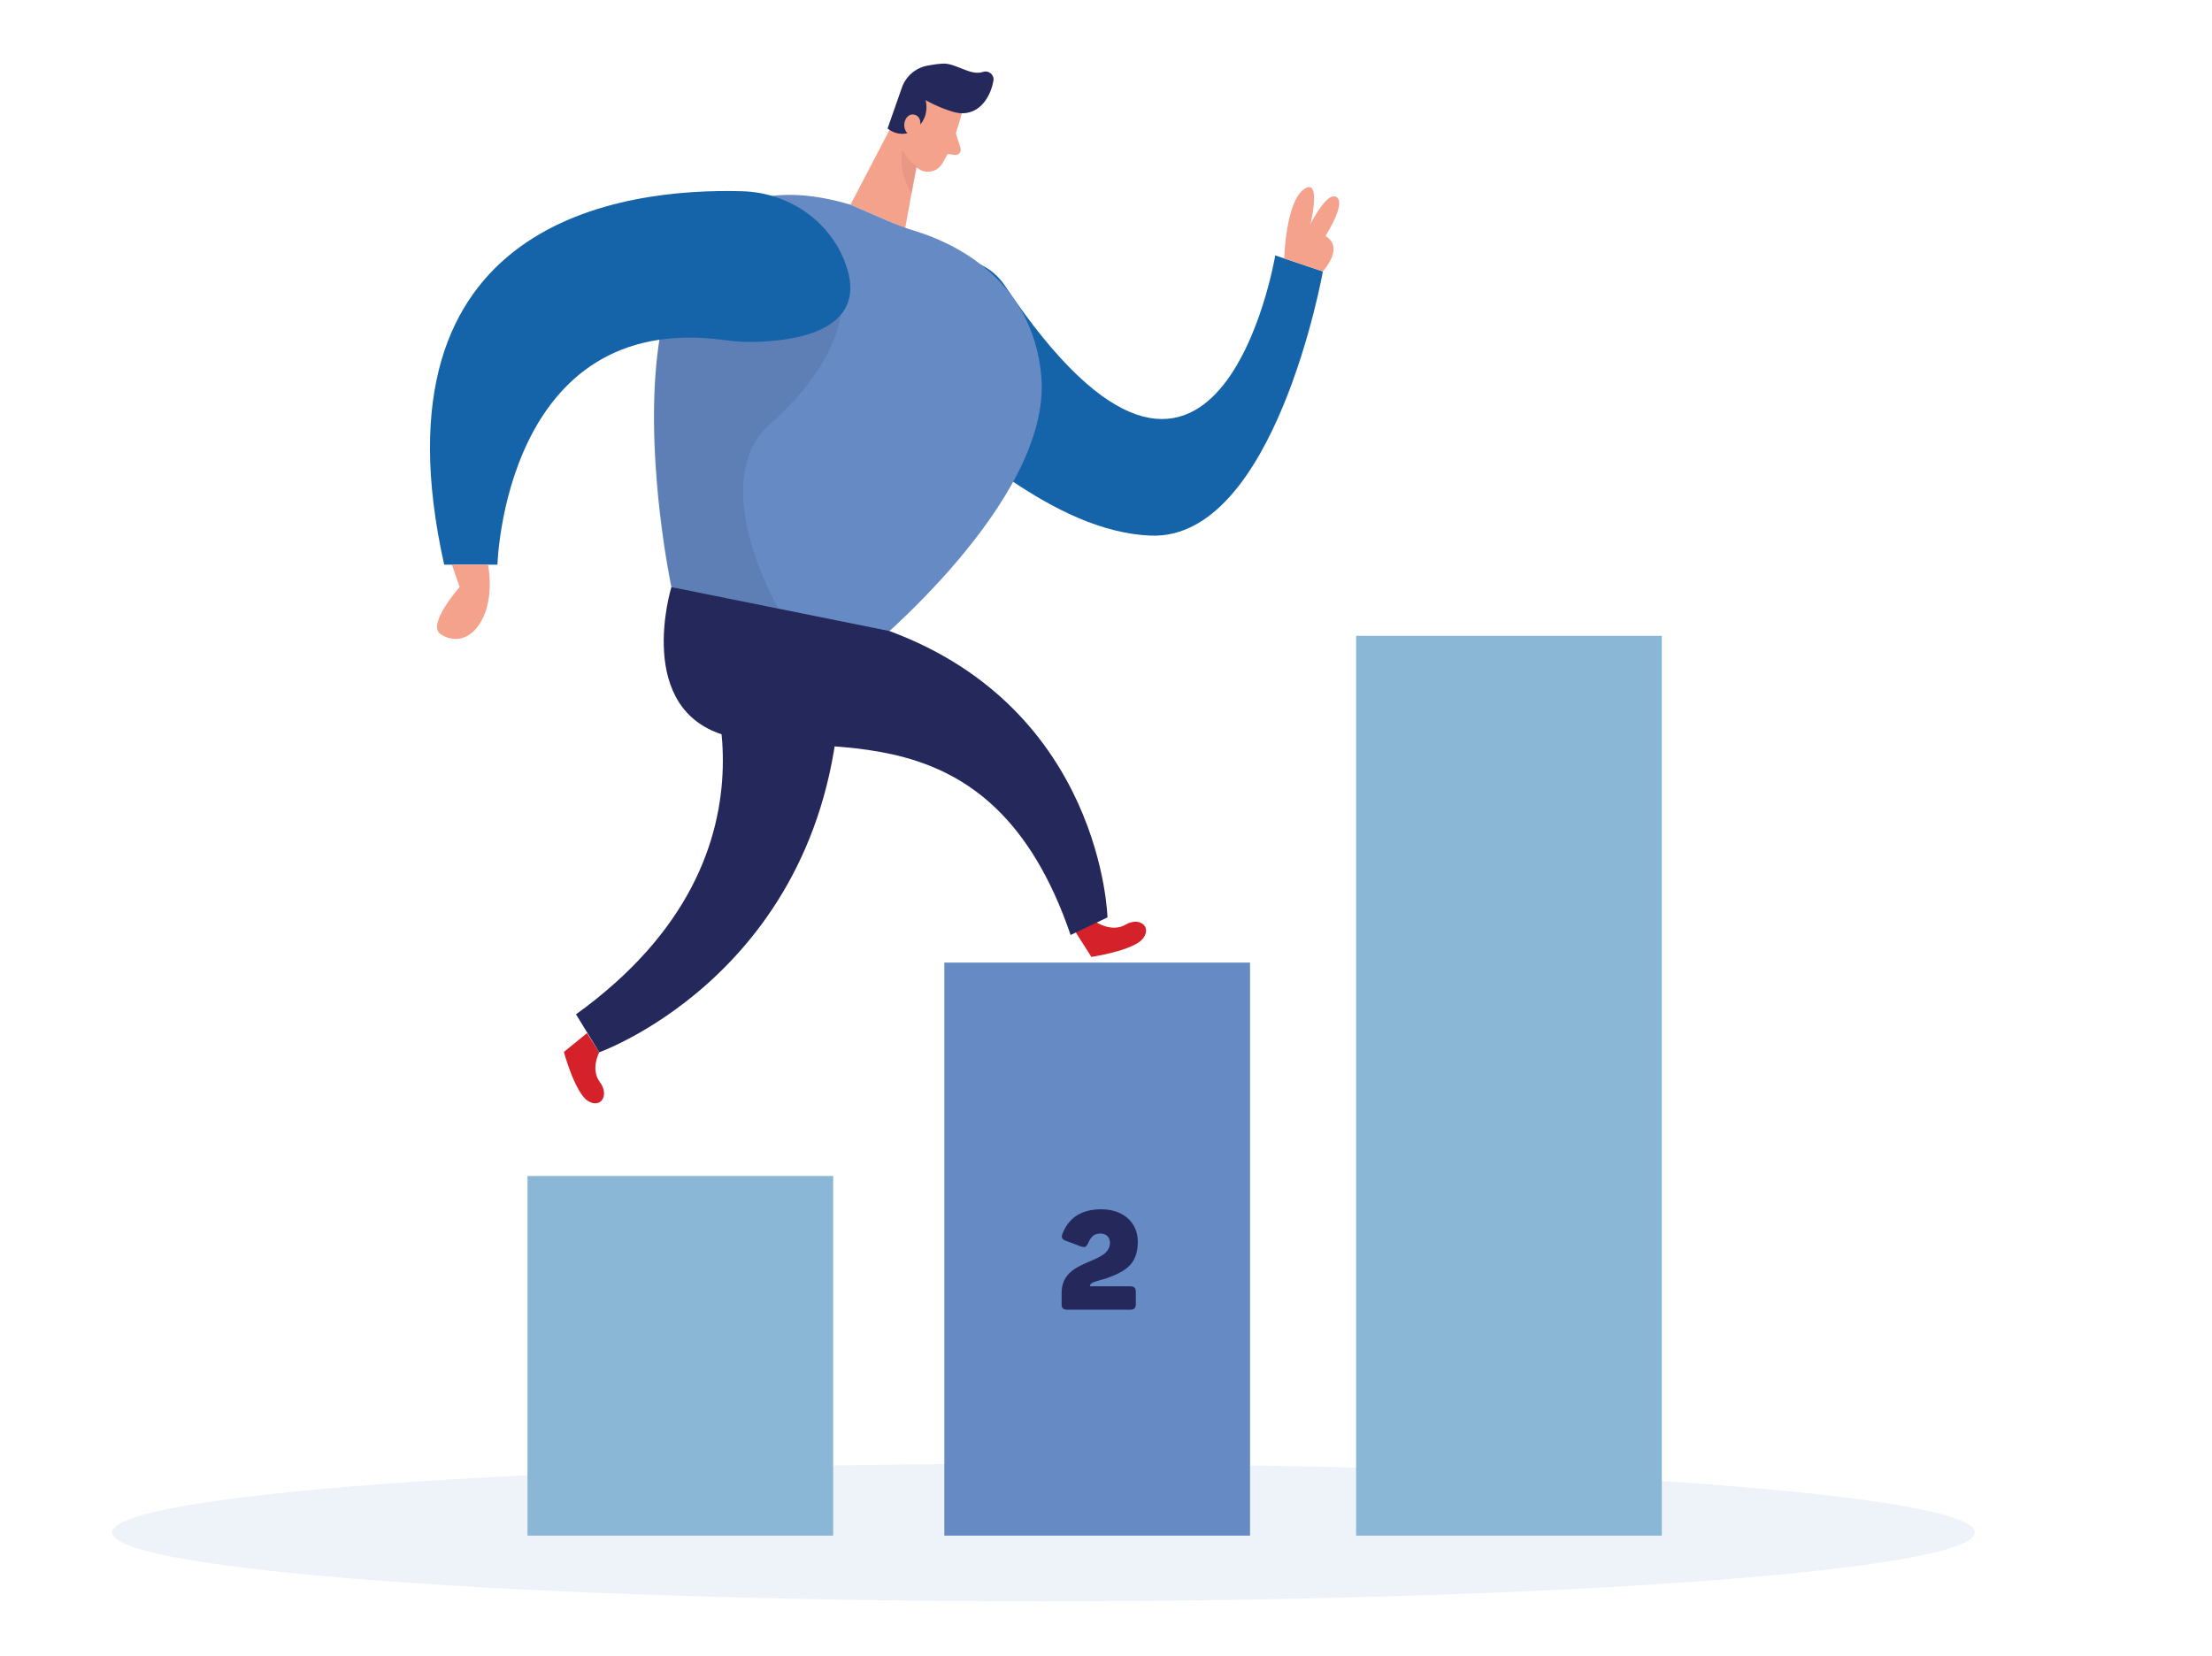
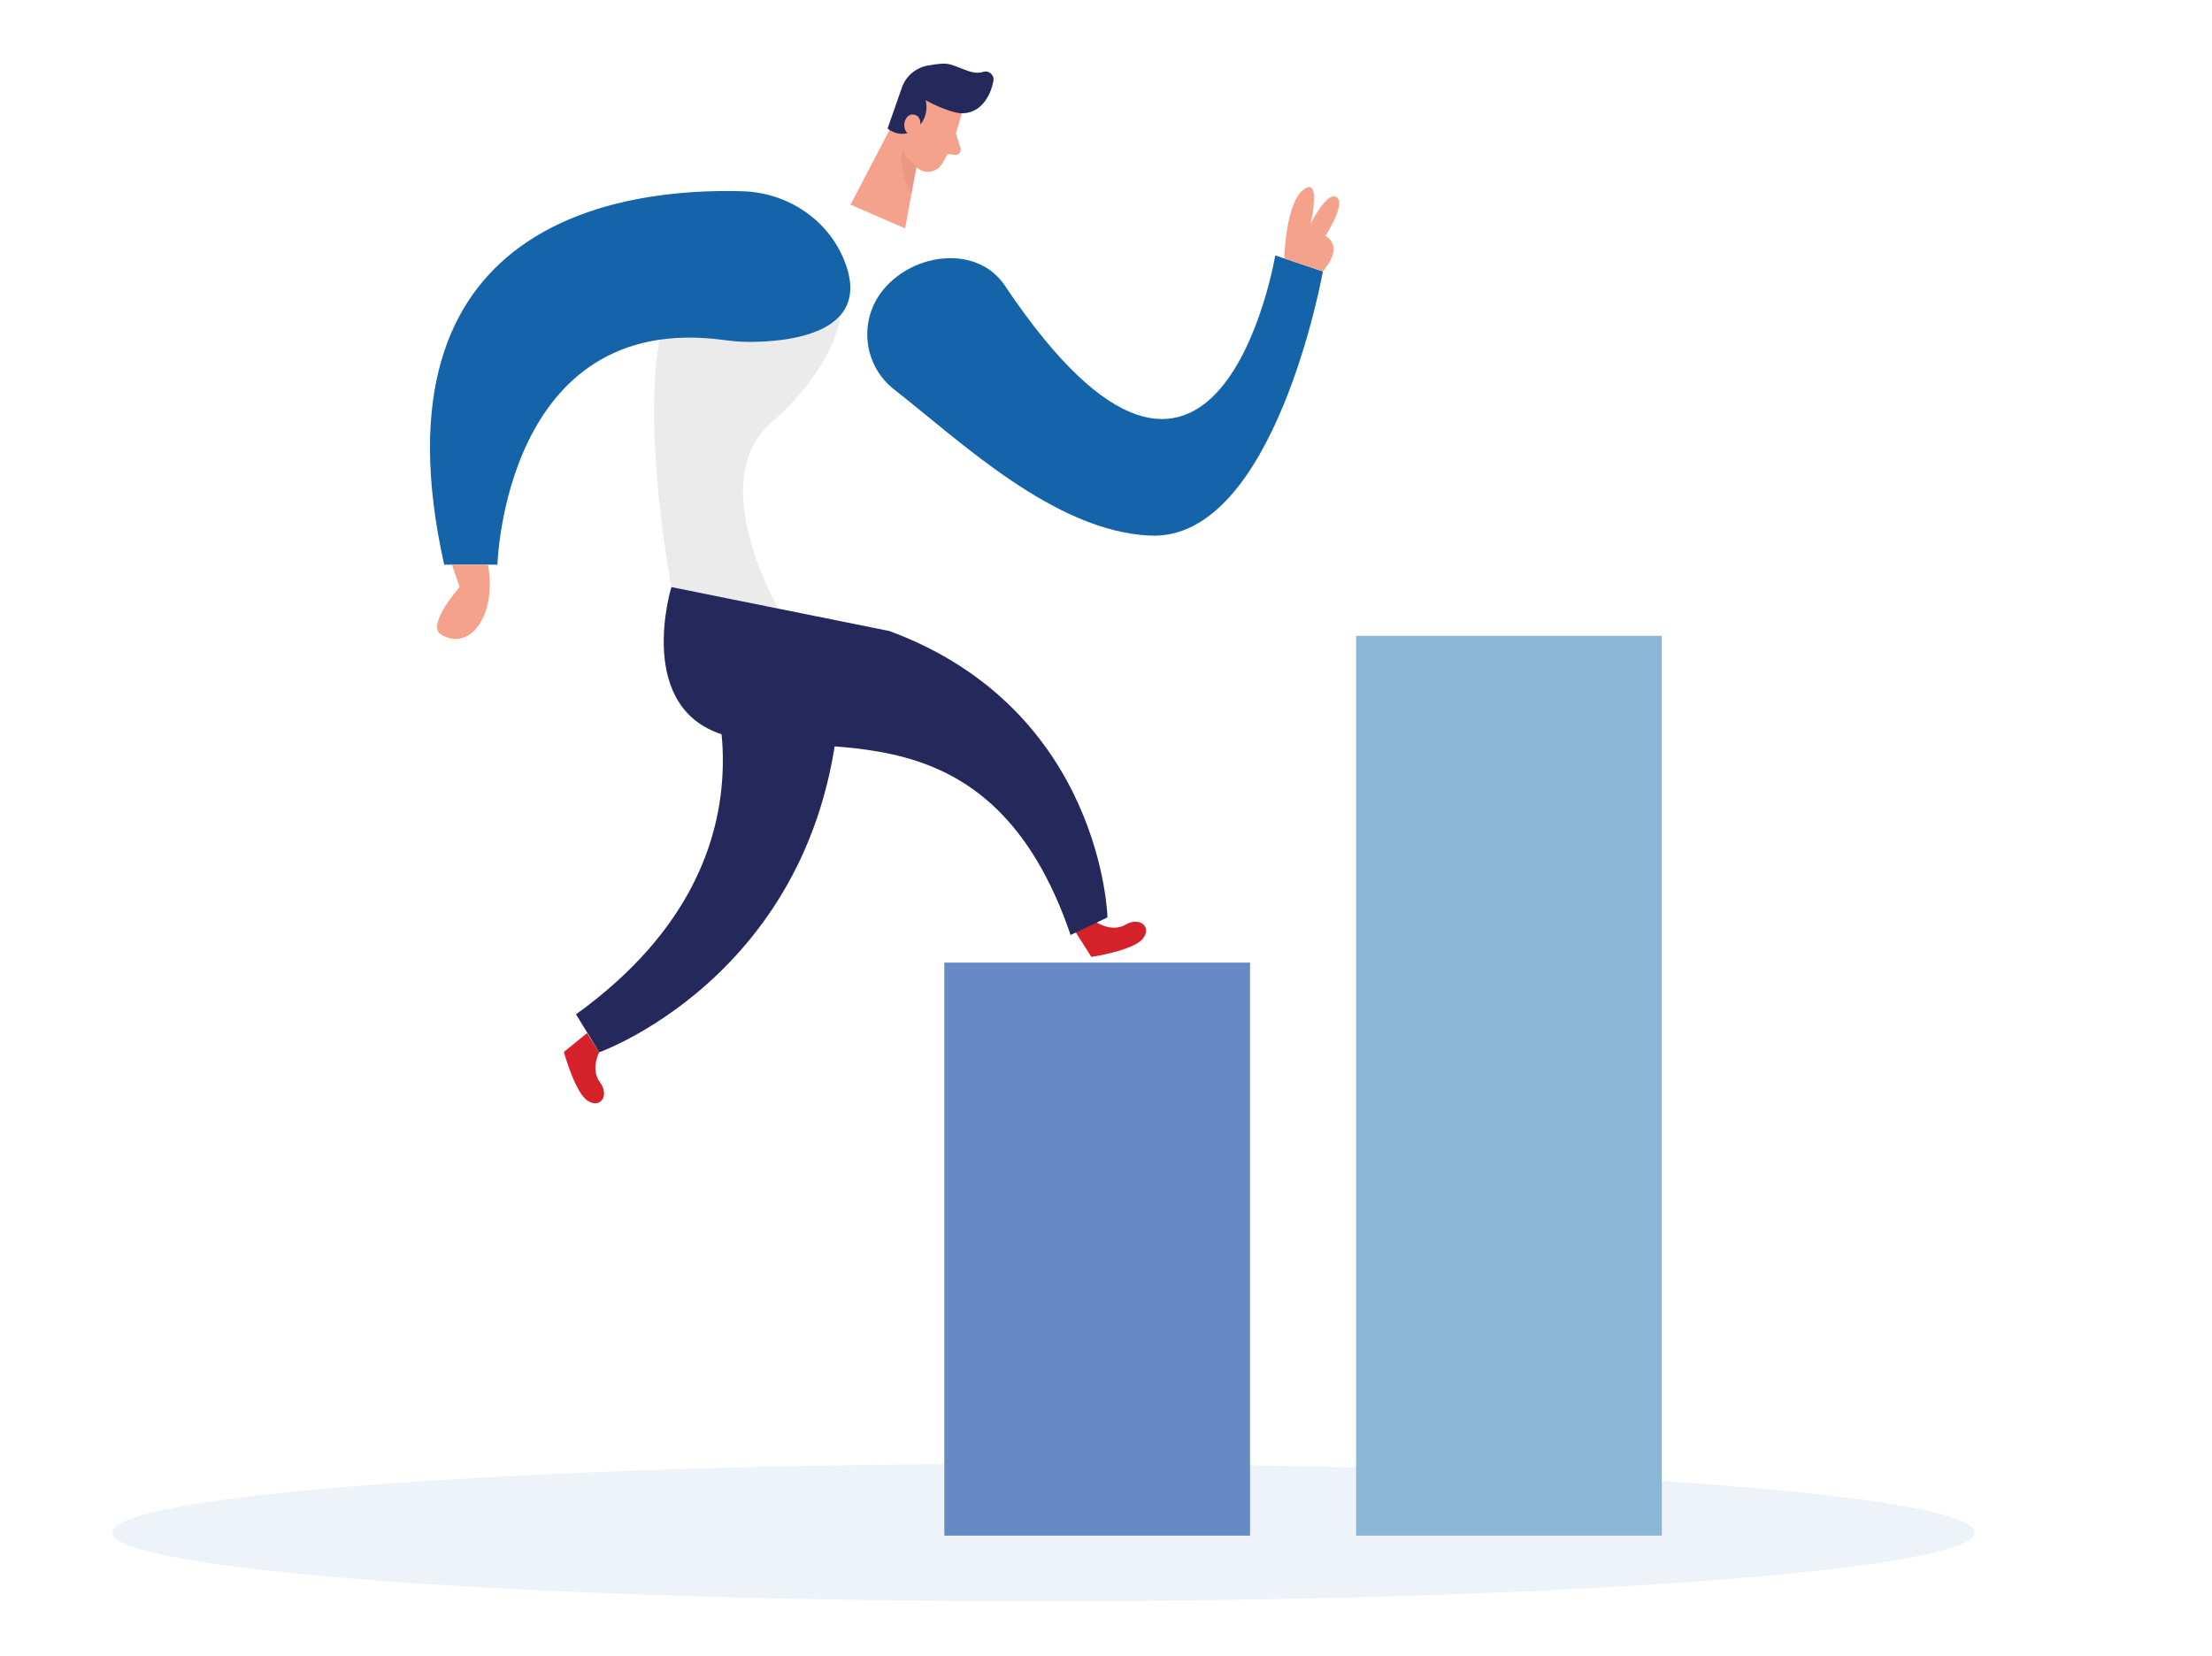
<svg xmlns="http://www.w3.org/2000/svg" width="414" height="310" viewBox="0 0 414 310" fill="none">
  <g opacity="0.11">
    <path d="M195.291 299.755C291.549 299.755 369.582 293.989 369.582 286.877C369.582 279.765 291.549 274 195.291 274C99.033 274 21 279.765 21 286.877C21 293.989 99.033 299.755 195.291 299.755Z" fill="#658AC4" />
  </g>
-   <path d="M155.94 220.143H98.727V287.469H155.94V220.143Z" fill="#8BB7D7" />
  <path d="M311.026 119.028H253.812V287.469H311.026V119.028Z" fill="#8BB7D7" />
  <path d="M233.956 180.197H176.742V287.469H233.956V180.197Z" fill="#658AC4" />
-   <path d="M198.696 244.094V242.017C198.696 238.489 201.312 237.274 203.724 236.232C205.801 235.352 207.742 234.596 207.742 232.63C207.742 231.62 207.066 230.919 205.95 230.919C204.834 230.919 204.264 231.409 203.693 232.63C203.327 233.436 203.073 233.591 202.292 233.331L199.545 232.295C198.795 232.035 198.56 231.675 198.87 230.919C199.93 228.222 202.112 226.381 206.105 226.381C210.464 226.381 212.95 229.078 212.95 232.395C212.95 236.412 211.034 237.894 207.091 239.295C205.69 239.76 204.028 239.996 204.028 240.641V240.796H211.468C212.299 240.796 212.584 241.081 212.584 241.912V244.088C212.584 244.894 212.299 245.179 211.468 245.179H199.8C198.969 245.179 198.684 244.894 198.684 244.088L198.696 244.094Z" fill="#24285B" />
  <path d="M165.358 54.182C160.621 59.88 161.52 68.361 167.361 72.918C179.63 82.497 197.356 99.529 215.324 100.266C238.611 101.221 247.595 50.815 247.595 50.815L238.679 47.808C238.679 47.808 227.811 112.809 188.056 53.444C182.991 45.886 171.174 47.182 165.358 54.182Z" fill="#1564AA" />
  <path d="M205.083 172.571C205.083 172.571 208.015 174.635 210.663 173.092C213.304 171.548 215.672 173.532 213.874 175.745C212.076 177.959 204.264 179.137 204.264 179.137L201.264 174.418L205.089 172.565L205.083 172.571Z" fill="#D52129" />
  <path d="M112.157 196.986C112.157 196.986 110.446 200.142 112.281 202.585C114.116 205.034 112.423 207.613 110.018 206.082C107.612 204.55 105.535 196.924 105.535 196.924L109.869 193.397L112.151 196.98L112.157 196.986Z" fill="#D52129" />
  <path d="M180.003 21.204C180.003 21.204 178.559 27.193 176.277 30.74C175.353 32.178 173.407 32.6 171.987 31.651C170.22 30.479 168.168 28.377 168.558 25.073L168.521 19.381C168.521 19.381 168.626 15.816 172.712 14.551C176.798 13.287 181.07 17.596 180.003 21.198V21.204Z" fill="#F4A28C" />
  <path d="M168.527 20.417L159.178 38.316L169.408 42.761L172.105 27.95L168.527 20.417Z" fill="#F4A28C" />
  <path d="M178.478 20.962C177.443 20.671 175.57 20.038 173.233 18.743C173.233 18.743 174.206 21.898 171.441 24.087C168.676 26.276 166.115 24.062 166.115 24.062L168.732 16.591C169.426 14.39 171.261 12.735 173.53 12.295C174.454 12.115 175.465 11.966 176.451 11.91C178.9 11.768 181.584 14.272 184.008 13.46C185.075 13.107 186.129 14.031 185.93 15.134C185.503 17.534 183.891 20.987 180.381 21.198C179.737 21.235 179.104 21.13 178.484 20.956L178.478 20.962Z" fill="#24285B" />
-   <path d="M172.117 24.118C172.117 24.118 172.83 21.855 171.082 21.458C169.333 21.061 168.285 24.329 170.48 25.401L172.117 24.112V24.118Z" fill="#F4A28C" />
+   <path d="M172.117 24.118C172.117 24.118 172.83 21.855 171.082 21.458C169.333 21.061 168.285 24.329 170.48 25.401L172.117 24.112V24.118" fill="#F4A28C" />
  <path d="M178.9 24.93L179.774 27.726C179.991 28.415 179.414 29.097 178.695 28.997L176.32 28.669L178.9 24.93Z" fill="#F4A28C" />
  <g opacity="0.31">
    <path d="M171.652 31.217C171.652 31.217 169.836 30.163 168.918 28.03C168.918 28.03 167.895 31.583 170.58 36.332L171.652 31.217Z" fill="#CE8172" />
  </g>
-   <path d="M159.178 38.316L166.141 41.342C167.839 42.079 169.569 42.737 171.342 43.27C177.022 44.975 193.377 51.516 194.902 70.637C196.75 93.806 162.073 121.997 162.073 121.997L125.661 109.895C125.661 109.895 106.955 22.878 159.178 38.316Z" fill="#658AC4" />
  <path d="M240.359 48.372C240.359 48.372 240.626 37.671 244.129 35.365C247.632 33.058 244.997 43.171 244.997 43.171C244.997 43.171 253.299 43.927 247.589 50.809L240.359 48.372Z" fill="#F4A28C" />
  <path d="M244.08 44.355C244.08 44.355 248.005 35.483 250.156 36.902C252.301 38.322 246.727 46.277 246.727 46.277L244.08 44.355Z" fill="#F4A28C" />
  <path d="M125.66 109.895C125.66 109.895 118.517 133.052 136.101 137.77C153.684 142.488 185.446 131.285 200.376 175.026L207.277 171.74C207.277 171.74 206.328 132.891 166.487 118.135L125.66 109.901V109.895Z" fill="#24285B" />
  <path d="M130.627 120.702C130.627 120.702 150.622 159.042 107.805 189.881L112.157 196.986C112.157 196.986 156.654 181.176 157.336 126.207L130.627 120.702Z" fill="#24285B" />
  <g opacity="0.08">
    <path d="M157.335 58.968C157.335 58.968 156.684 68.312 144.247 79.236C131.81 90.166 145.71 113.937 145.71 113.937L125.653 109.889C125.653 109.889 120.259 81.474 123.409 63.6C126.559 45.725 156.306 58.968 156.306 58.968H157.329H157.335Z" fill="#000001" />
  </g>
  <path d="M138.99 35.799C116.509 35.16 68.725 41.106 83.134 105.71H93.104C93.104 105.71 94.356 58.168 135.406 63.637C136.944 63.841 138.475 63.996 140.025 64.003C146.957 64.034 163.672 62.707 157.987 48.682C154.868 40.988 147.279 36.041 138.984 35.805L138.99 35.799Z" fill="#1564AA" />
  <path d="M91.336 105.71C91.336 105.71 92.465 111.017 90.53 115.357C88.602 119.697 85.223 120.503 82.489 118.736C79.755 116.969 86.029 109.889 86.029 109.889L84.584 105.71H91.336Z" fill="#F4A28C" />
</svg>